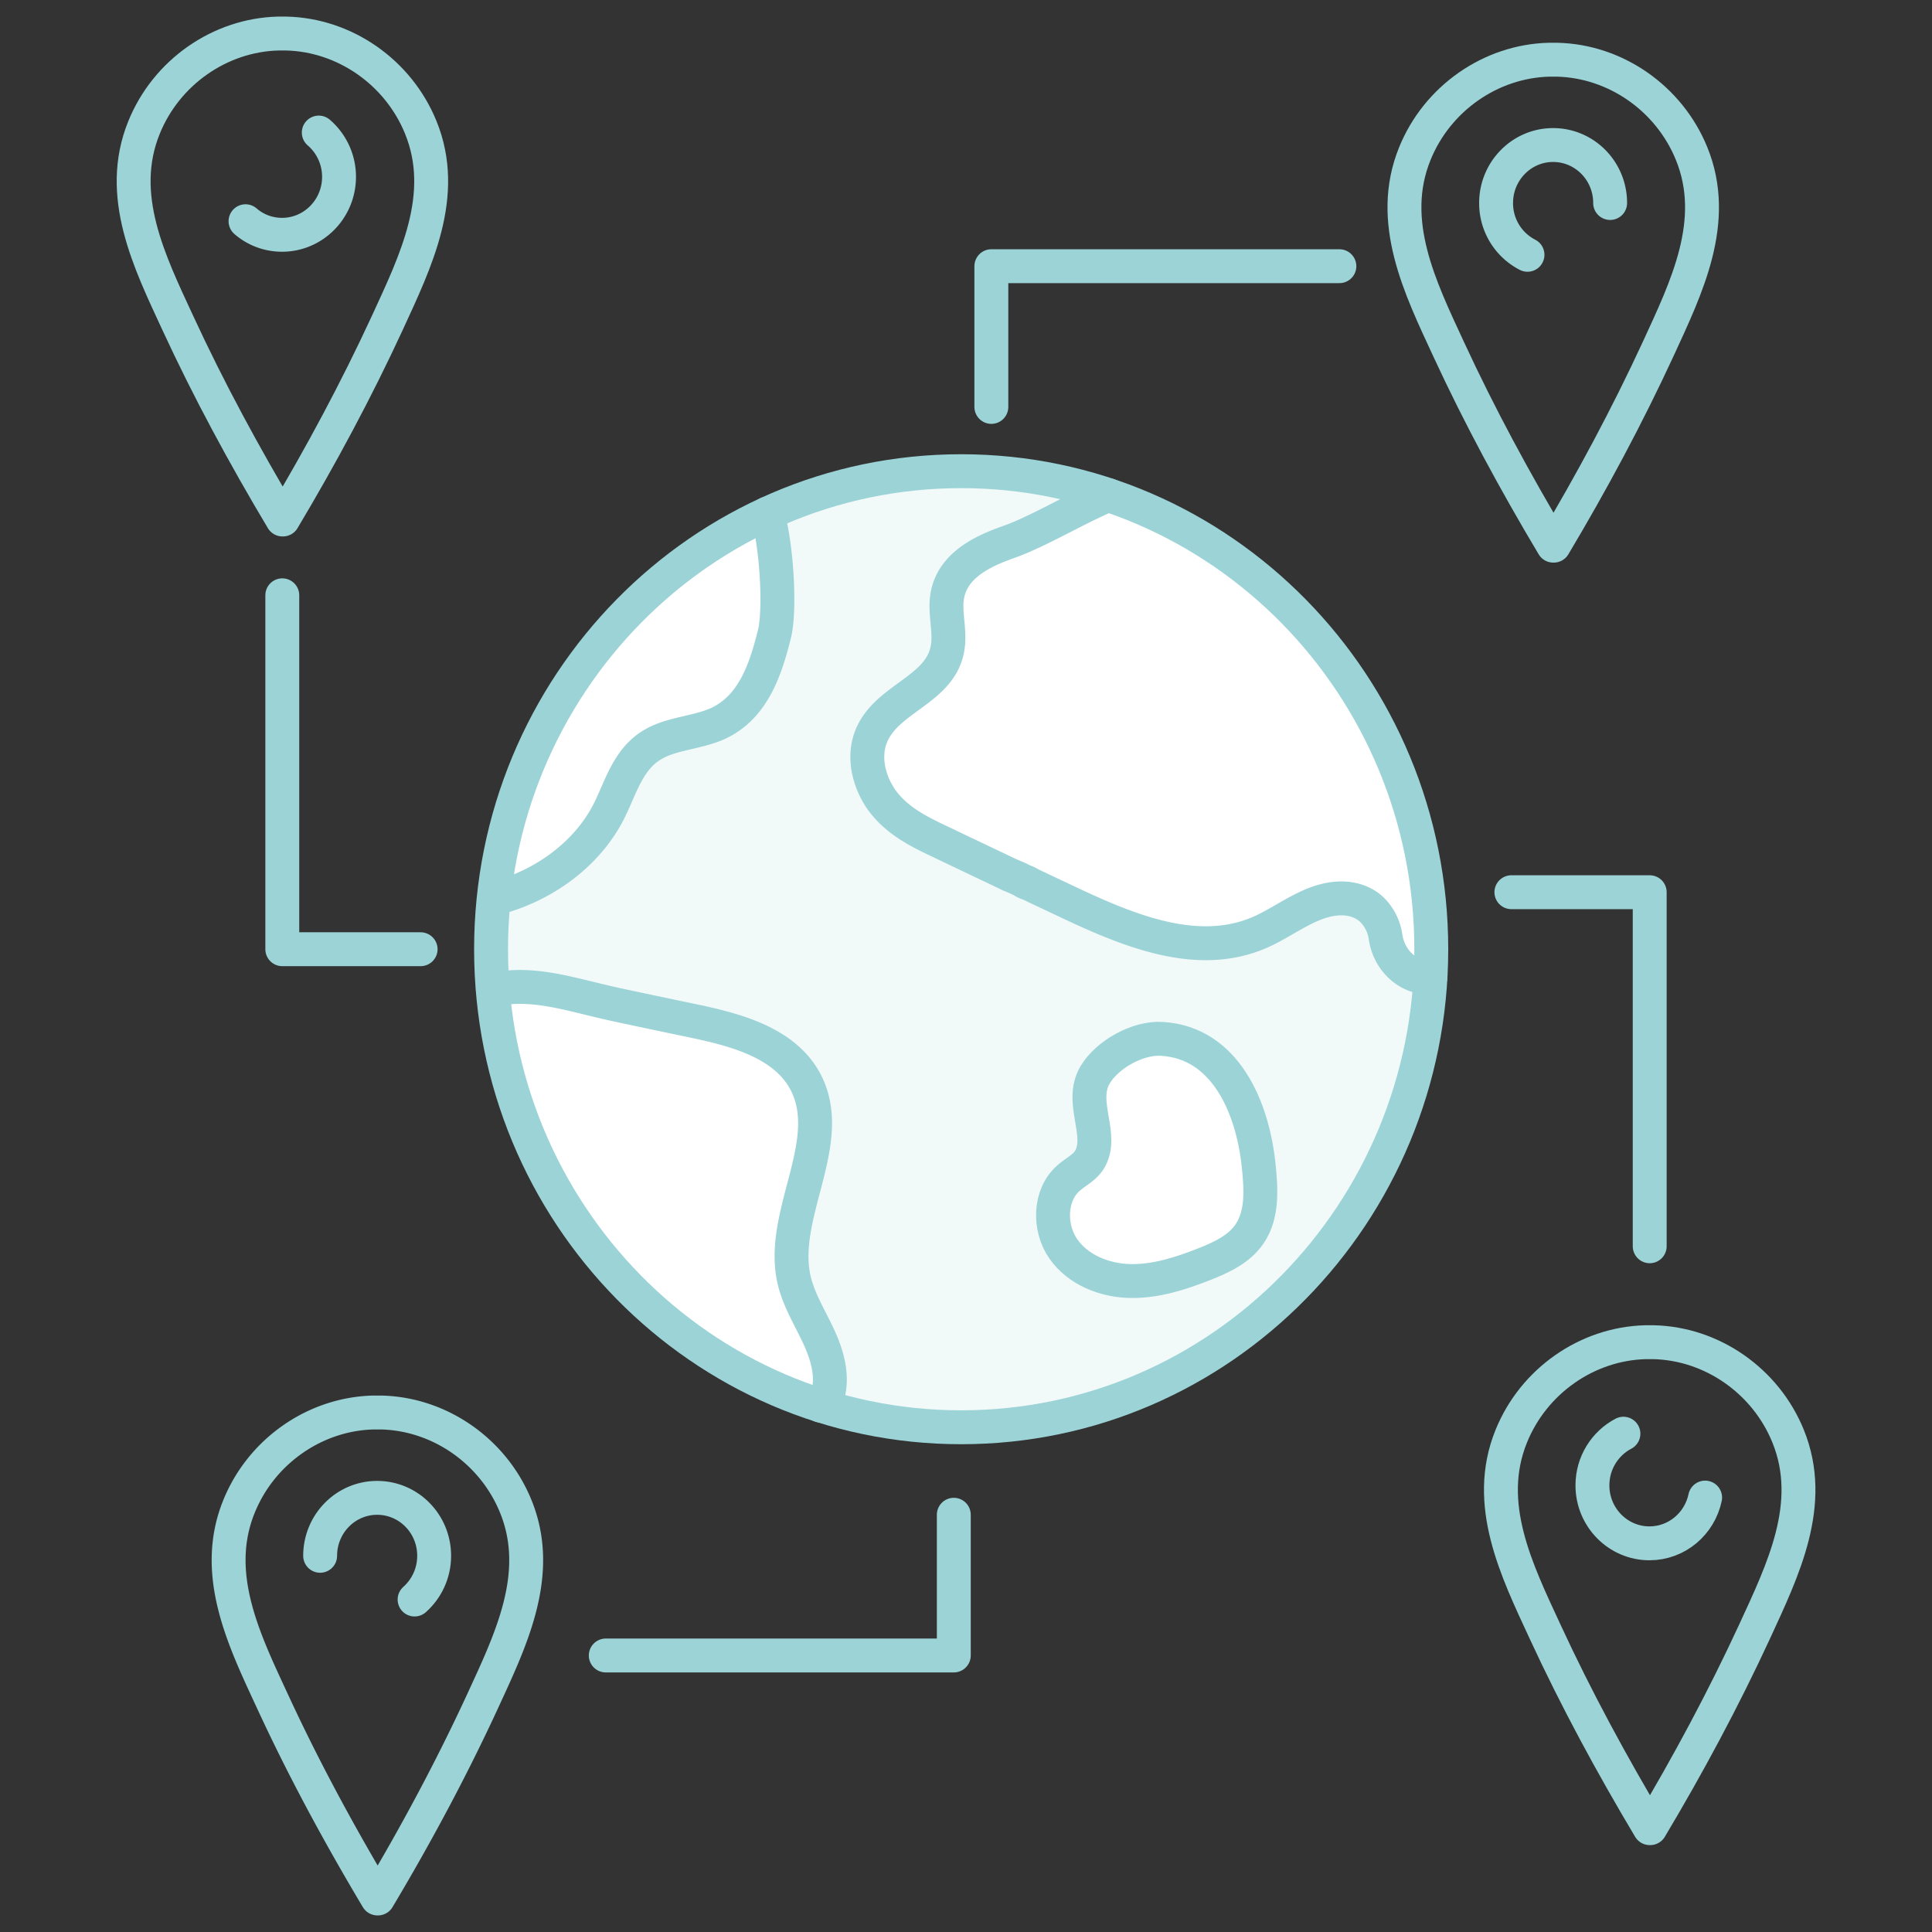
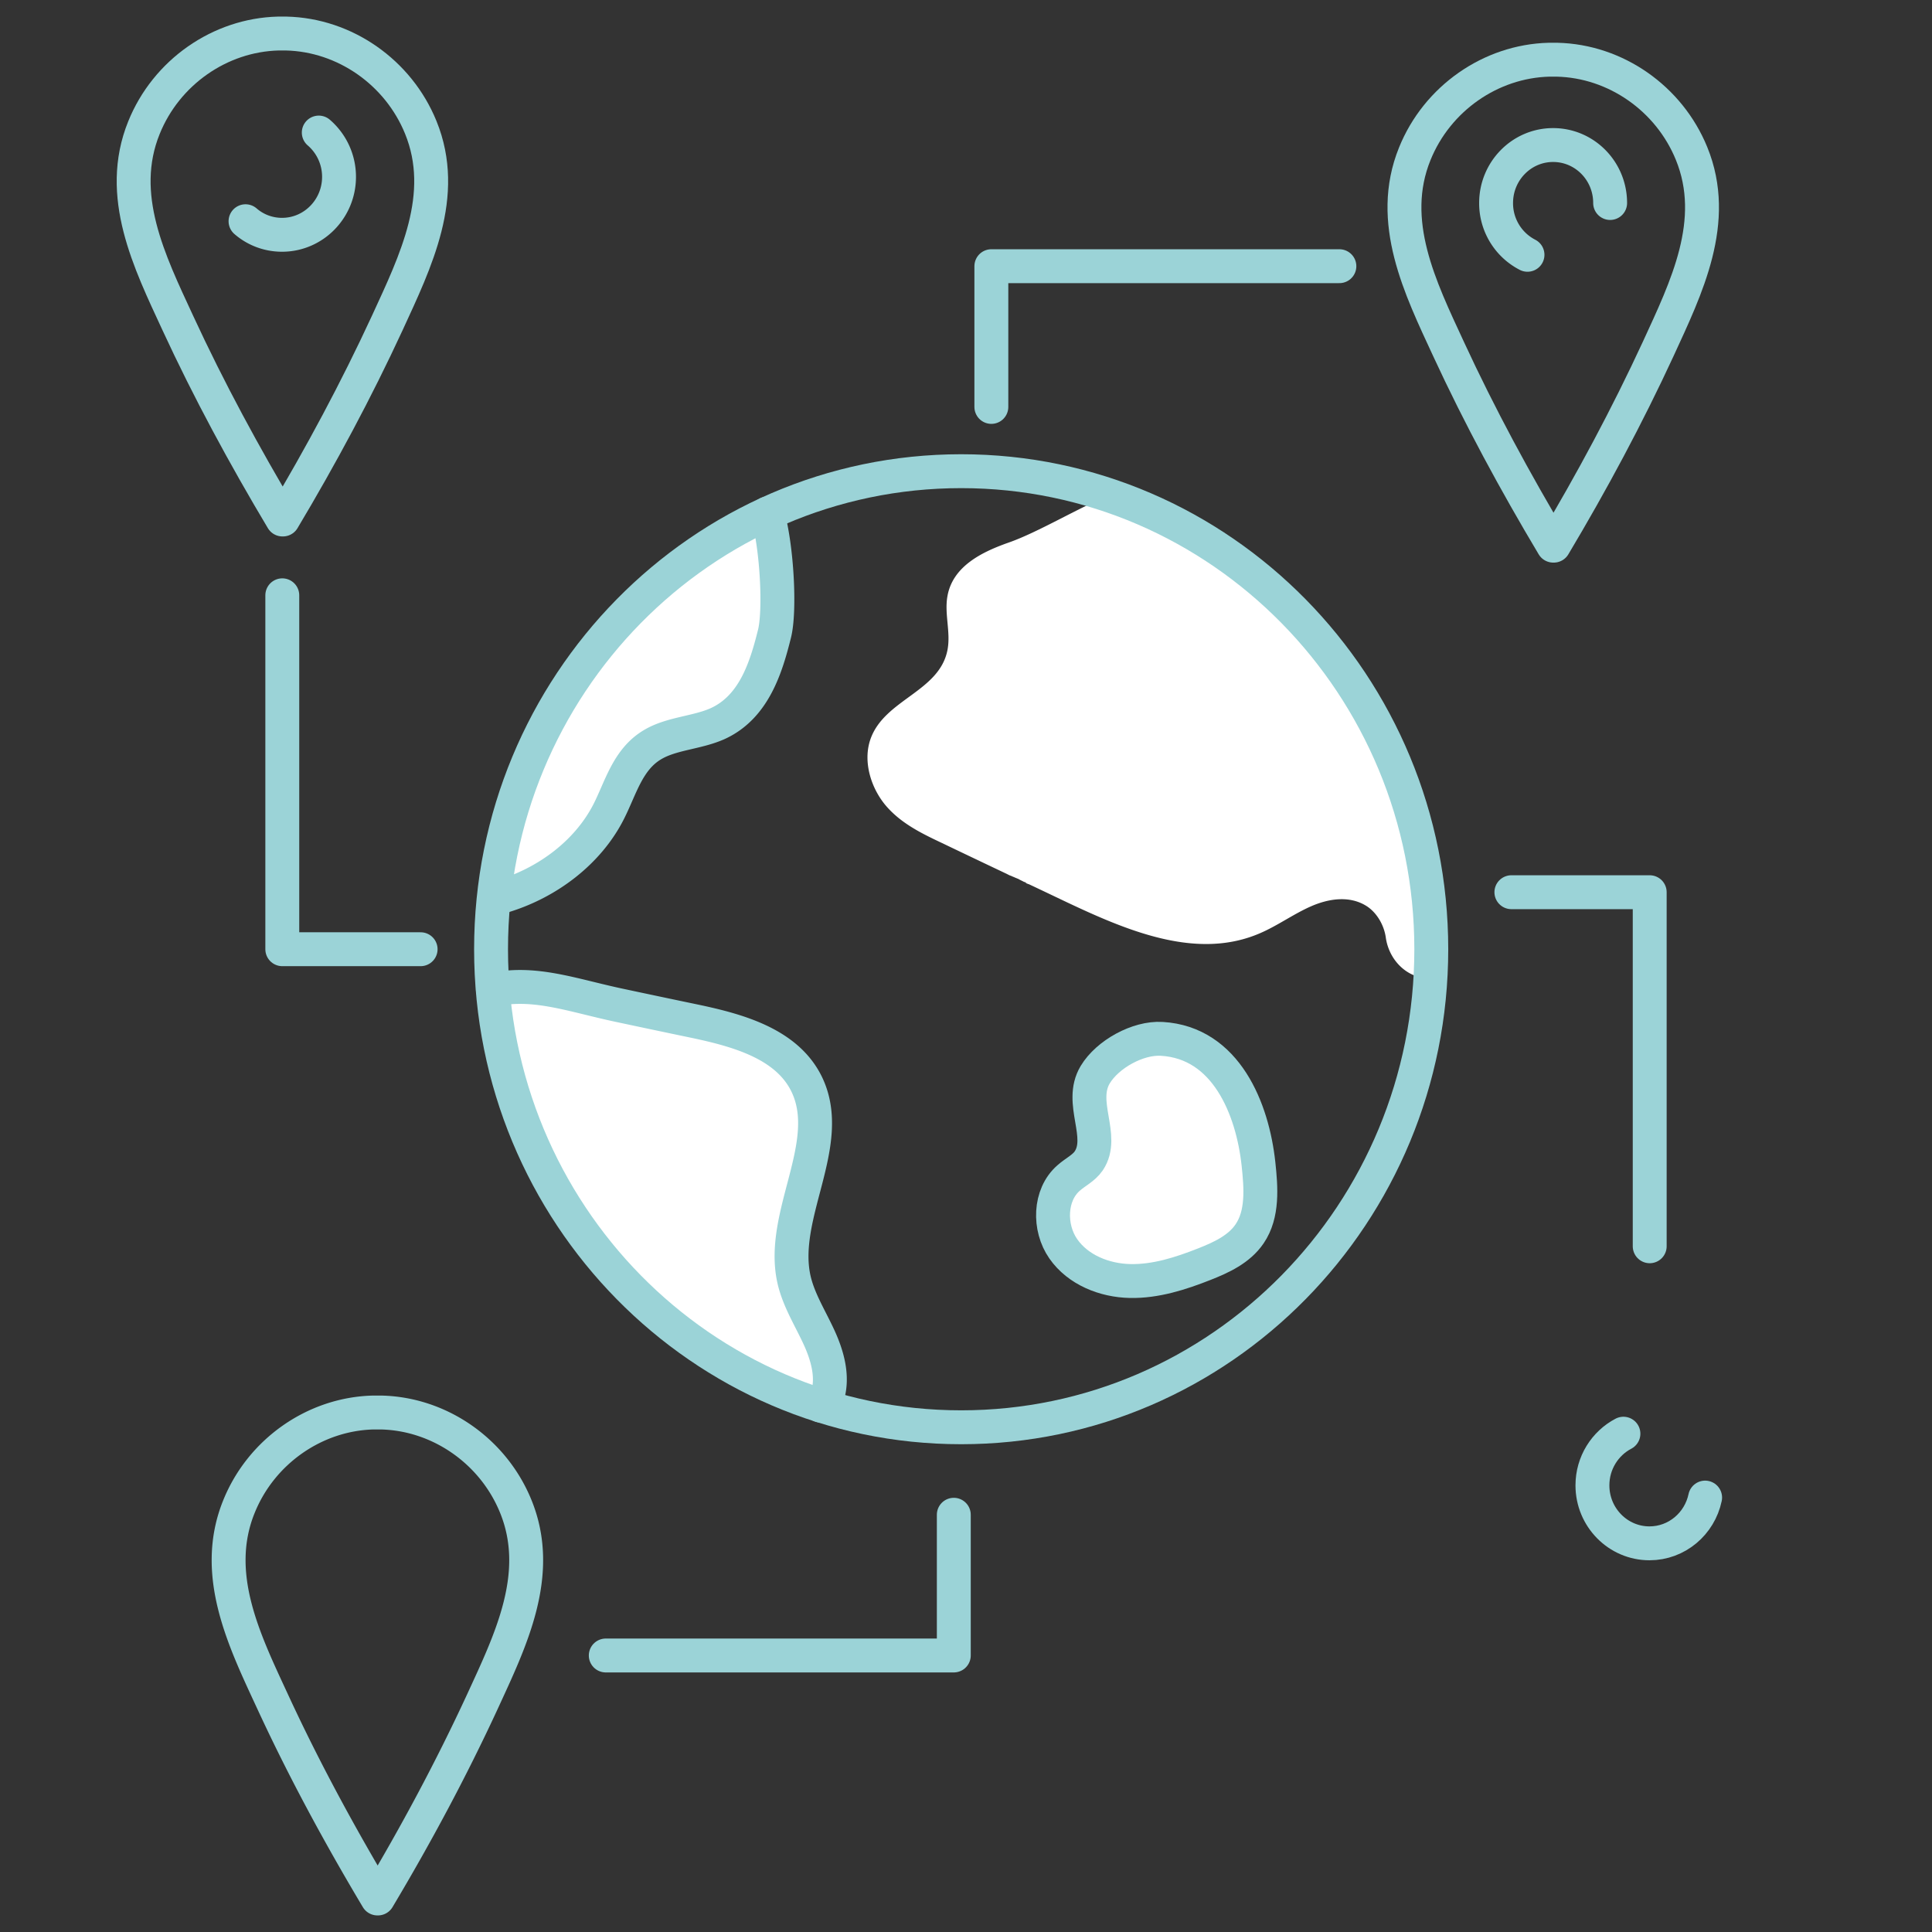
<svg xmlns="http://www.w3.org/2000/svg" width="114" height="114" fill="none">
  <rect width="100%" height="100%" fill="#333333" stroke="none" />
-   <path d="M56.715 84.218c15.32 0 27.74-12.63 27.74-28.208 0-15.578-12.42-28.207-27.74-28.207-15.32 0-27.74 12.63-27.74 28.207 0 15.579 12.42 28.208 27.74 28.208Z" fill="#F1F9F9" />
  <path d="M60.626 52.115s-.024-.015-.048-.015c0 0-.016 0-.016-.008-.007 0-.015-.008-.031-.016s-.04-.016-.063-.032h-.024s-.008 0-.016-.008h-.008c-.008 0-.016-.008-.024-.016a7.011 7.011 0 0 1-.047-.023.06.06 0 0 1-.032-.016c-.016-.008-.04-.016-.063-.032a.06.06 0 0 1-.032-.016c-.016 0-.032-.016-.047-.023-.016-.008-.04-.016-.056-.032-.032-.016-.063-.032-.095-.04 0 0-.008 0-.016-.008-.016-.008-.04-.015-.055-.023-.008 0-.024-.008-.04-.016-.04-.016-.07-.032-.11-.048-.016 0-.024-.016-.04-.016-.024-.007-.055-.023-.087-.04-.016 0-.024-.015-.04-.015s-.031-.008-.047-.016a.72.72 0 0 1-.111-.055c-.016 0-.032-.016-.048-.024-.902-.427-2.232-1.06-3.887-1.852-1.155-.547-2.343-1.125-3.23-2.138-.886-1.013-1.417-2.597-.958-3.95.816-2.383 4.11-2.81 4.56-5.328.182-1.014-.19-2.082-.015-3.104.3-1.805 2.074-2.644 3.594-3.182 1.733-.602 4.053-2.01 5.906-2.779l7.045 4.038 6.603 6.016 3.832 9.556 1.535 8.874c-.134.016-.293 0-.467-.031-1.155-.198-2.01-1.196-2.177-2.375-.11-.784-.578-1.536-1.203-1.9-.982-.578-2.177-.396-3.206.055-1.03.451-1.972 1.14-3 1.583-3.745 1.631-7.886-.15-11.59-1.907-.682-.325-1.362-.65-2.051-.974 0 0-.008 0-.016-.008 0 0-.008 0-.024-.008h-.008c-.008 0-.016 0-.023-.008 0 0-.008 0-.016-.008-.008 0-.016-.008-.032-.008 0 0-.016 0-.016-.008-.008 0-.016-.008-.031-.016-.008 0-.016-.008-.032-.015a.06.06 0 0 1-.032-.016M29.537 52.923c2.803-.808 5.185-2.676 6.38-5.035.713-1.401 1.125-3.064 2.566-3.935 1.132-.688 2.644-.704 3.871-1.258 2.122-.974 2.842-3.27 3.349-5.312.332-1.338.158-5.035-.42-7.078l-7.576 5.178-4.845 6.127-3.325 11.313ZM48.41 82.935c.183-.087.325-.245.42-.57.348-1.156-.016-2.415-.53-3.515-.507-1.093-1.164-2.137-1.441-3.317-.887-3.832 2.454-8.035.736-11.566-1.164-2.383-4.061-3.175-6.618-3.713a895.595 895.595 0 0 1-4.465-.942c-2.755-.586-4.972-1.441-7.426-.91l2.731 10.038 3.175 5.106 5.93 5.652 7.488 3.745v-.008Z" fill="#fff" />
-   <path d="M60.468 52.036s.023.008.031.016a.06.06 0 0 1 .032.016.06.06 0 0 1 .032.016s.015 0 .015.008c0 0 .024.008.032.008 0 0 .008 0 .016.008.008 0 .016.007.024.007h.008c.007 0 .015 0 .023.008 0 0 .008 0 .016.008h.008c.68.333 1.37.65 2.05.974 3.705 1.758 7.846 3.539 11.59 1.908 1.03-.451 1.972-1.14 3-1.583 1.03-.452 2.225-.634 3.207-.056.625.364 1.093 1.116 1.203 1.9.167 1.18 1.022 2.177 2.178 2.375.182.032.332.04.467.032" stroke="#9BD3D7" stroke-width="2" stroke-linecap="round" stroke-linejoin="round" />
-   <path d="M65.392 29.212c-1.853.768-4.172 2.178-5.906 2.78-1.52.538-3.286 1.369-3.594 3.182-.167 1.021.205 2.082.015 3.103-.45 2.51-3.744 2.937-4.56 5.328-.459 1.346.064 2.93.958 3.95.887 1.022 2.075 1.592 3.23 2.138 1.655.792 2.993 1.425 3.888 1.852l.047.024c.04.016.071.04.11.056.017.008.032.015.048.015.008 0 .024.016.04.016a.8.8 0 0 0 .087.04c.008 0 .024.008.04.016.04.015.07.031.11.047.016.008.024.016.04.016.016.008.04.016.055.024.008 0 .016.008.016.008.032.015.064.031.095.04.016.007.04.015.056.03.015.017.04.017.047.025a.06.06 0 0 1 .032.015c.024.008.04.016.063.032a.06.06 0 0 1 .032.016l.047.024c.008 0 .016.008.024.016h.008s.008 0 .016.008h.024a.16.16 0 0 1 .063.031.06.06 0 0 1 .032.016s.015 0 .015.008c0 0 .032.016.048.016" stroke="#9BD3D7" stroke-width="2" stroke-linecap="round" stroke-linejoin="round" />
  <path d="M64.244 68.495c-.293.435-.8.665-1.188 1.013-1.148.998-1.187 2.93-.316 4.18.87 1.251 2.438 1.869 3.942 1.9 1.504.032 2.985-.443 4.386-.997 1.005-.396 2.05-.879 2.668-1.79.791-1.163.673-2.715.522-4.124-.348-3.23-1.9-7.157-5.708-7.378-1.4-.087-3.198.902-3.926 2.114-.99 1.654.594 3.625-.38 5.082Z" fill="#fff" stroke="#9BD3D7" stroke-width="2" stroke-linecap="round" stroke-linejoin="round" />
  <path d="M45.283 30.305c.578 2.043.752 5.74.42 7.078-.507 2.042-1.227 4.338-3.349 5.312-1.227.554-2.739.57-3.871 1.258-1.449.871-1.853 2.534-2.565 3.935-1.196 2.36-3.578 4.227-6.38 5.035M48.41 82.935c.183-.087.325-.245.42-.57.348-1.156-.016-2.415-.53-3.515-.507-1.093-1.164-2.137-1.441-3.317-.887-3.832 2.454-8.035.736-11.566-1.164-2.383-4.061-3.175-6.618-3.713a895.595 895.595 0 0 1-4.465-.942c-2.755-.586-4.972-1.441-7.426-.91" stroke="#9BD3D7" stroke-width="2" stroke-linecap="round" stroke-linejoin="round" />
  <path d="M56.715 84.218c15.32 0 27.74-12.63 27.74-28.208 0-15.578-12.42-28.207-27.74-28.207-15.32 0-27.74 12.63-27.74 28.207 0 15.579 12.42 28.208 27.74 28.208ZM58.496 24.011v-8.304h20.536M56.28 89.38v8.304H35.744M24.819 56.01h-8.162V35.126M89.181 52.646h8.162v20.892M91.683 32.197c2.24-3.753 4.322-7.632 6.16-11.606 1.662-3.618 3.601-7.537 1.97-11.534-1.322-3.246-4.48-5.455-7.94-5.534H91.406c-3.452.087-6.61 2.296-7.925 5.55-1.623 3.997.325 7.916 1.995 11.526 1.837 3.974 3.935 7.846 6.175 11.598" stroke="#9BD3D7" stroke-width="2" stroke-linecap="round" stroke-linejoin="round" />
  <path d="M90.131 15.034a3.42 3.42 0 0 1-1.852-3.056c0-1.884 1.504-3.42 3.364-3.42 1.86 0 3.365 1.528 3.365 3.42M22.301 112.021c2.24-3.753 4.323-7.632 6.16-11.606 1.662-3.618 3.602-7.537 1.97-11.535-1.321-3.245-4.48-5.454-7.94-5.533H22.024c-3.451.087-6.61 2.296-7.924 5.55-1.623 3.997.324 7.916 1.995 11.526 1.836 3.974 3.934 7.845 6.175 11.598" stroke="#9BD3D7" stroke-width="2" stroke-linecap="round" stroke-linejoin="round" />
-   <path d="M18.89 91.802c0-1.885 1.503-3.42 3.364-3.42 1.86 0 3.364 1.528 3.364 3.42 0 1.029-.45 1.955-1.155 2.58M97.375 107.872c2.24-3.752 4.322-7.631 6.159-11.605 1.663-3.618 3.602-7.537 1.971-11.535-1.322-3.246-4.48-5.455-7.94-5.534H97.098c-3.452.087-6.61 2.296-7.925 5.55-1.623 3.998.325 7.916 1.995 11.526 1.837 3.975 3.935 7.846 6.175 11.598" stroke="#9BD3D7" stroke-width="2" stroke-linecap="round" stroke-linejoin="round" />
  <path d="M100.613 88.366c-.325 1.543-1.67 2.7-3.285 2.7-1.853 0-3.365-1.529-3.365-3.42 0-1.33.744-2.479 1.829-3.049M16.696 30.653c2.24-3.752 4.323-7.631 6.16-11.605 1.662-3.618 3.601-7.537 1.97-11.535-1.321-3.246-4.48-5.455-7.94-5.534H16.42c-3.452.087-6.61 2.296-7.924 5.55-1.623 3.998.324 7.916 1.995 11.526 1.836 3.974 3.934 7.846 6.175 11.598" stroke="#9BD3D7" stroke-width="2" stroke-linecap="round" stroke-linejoin="round" />
  <path d="M18.81 7.822a3.443 3.443 0 0 1 1.195 2.612c0 1.884-1.504 3.42-3.364 3.42-.823 0-1.576-.3-2.153-.8" stroke="#9BD3D7" stroke-width="2" stroke-linecap="round" stroke-linejoin="round" />
</svg>